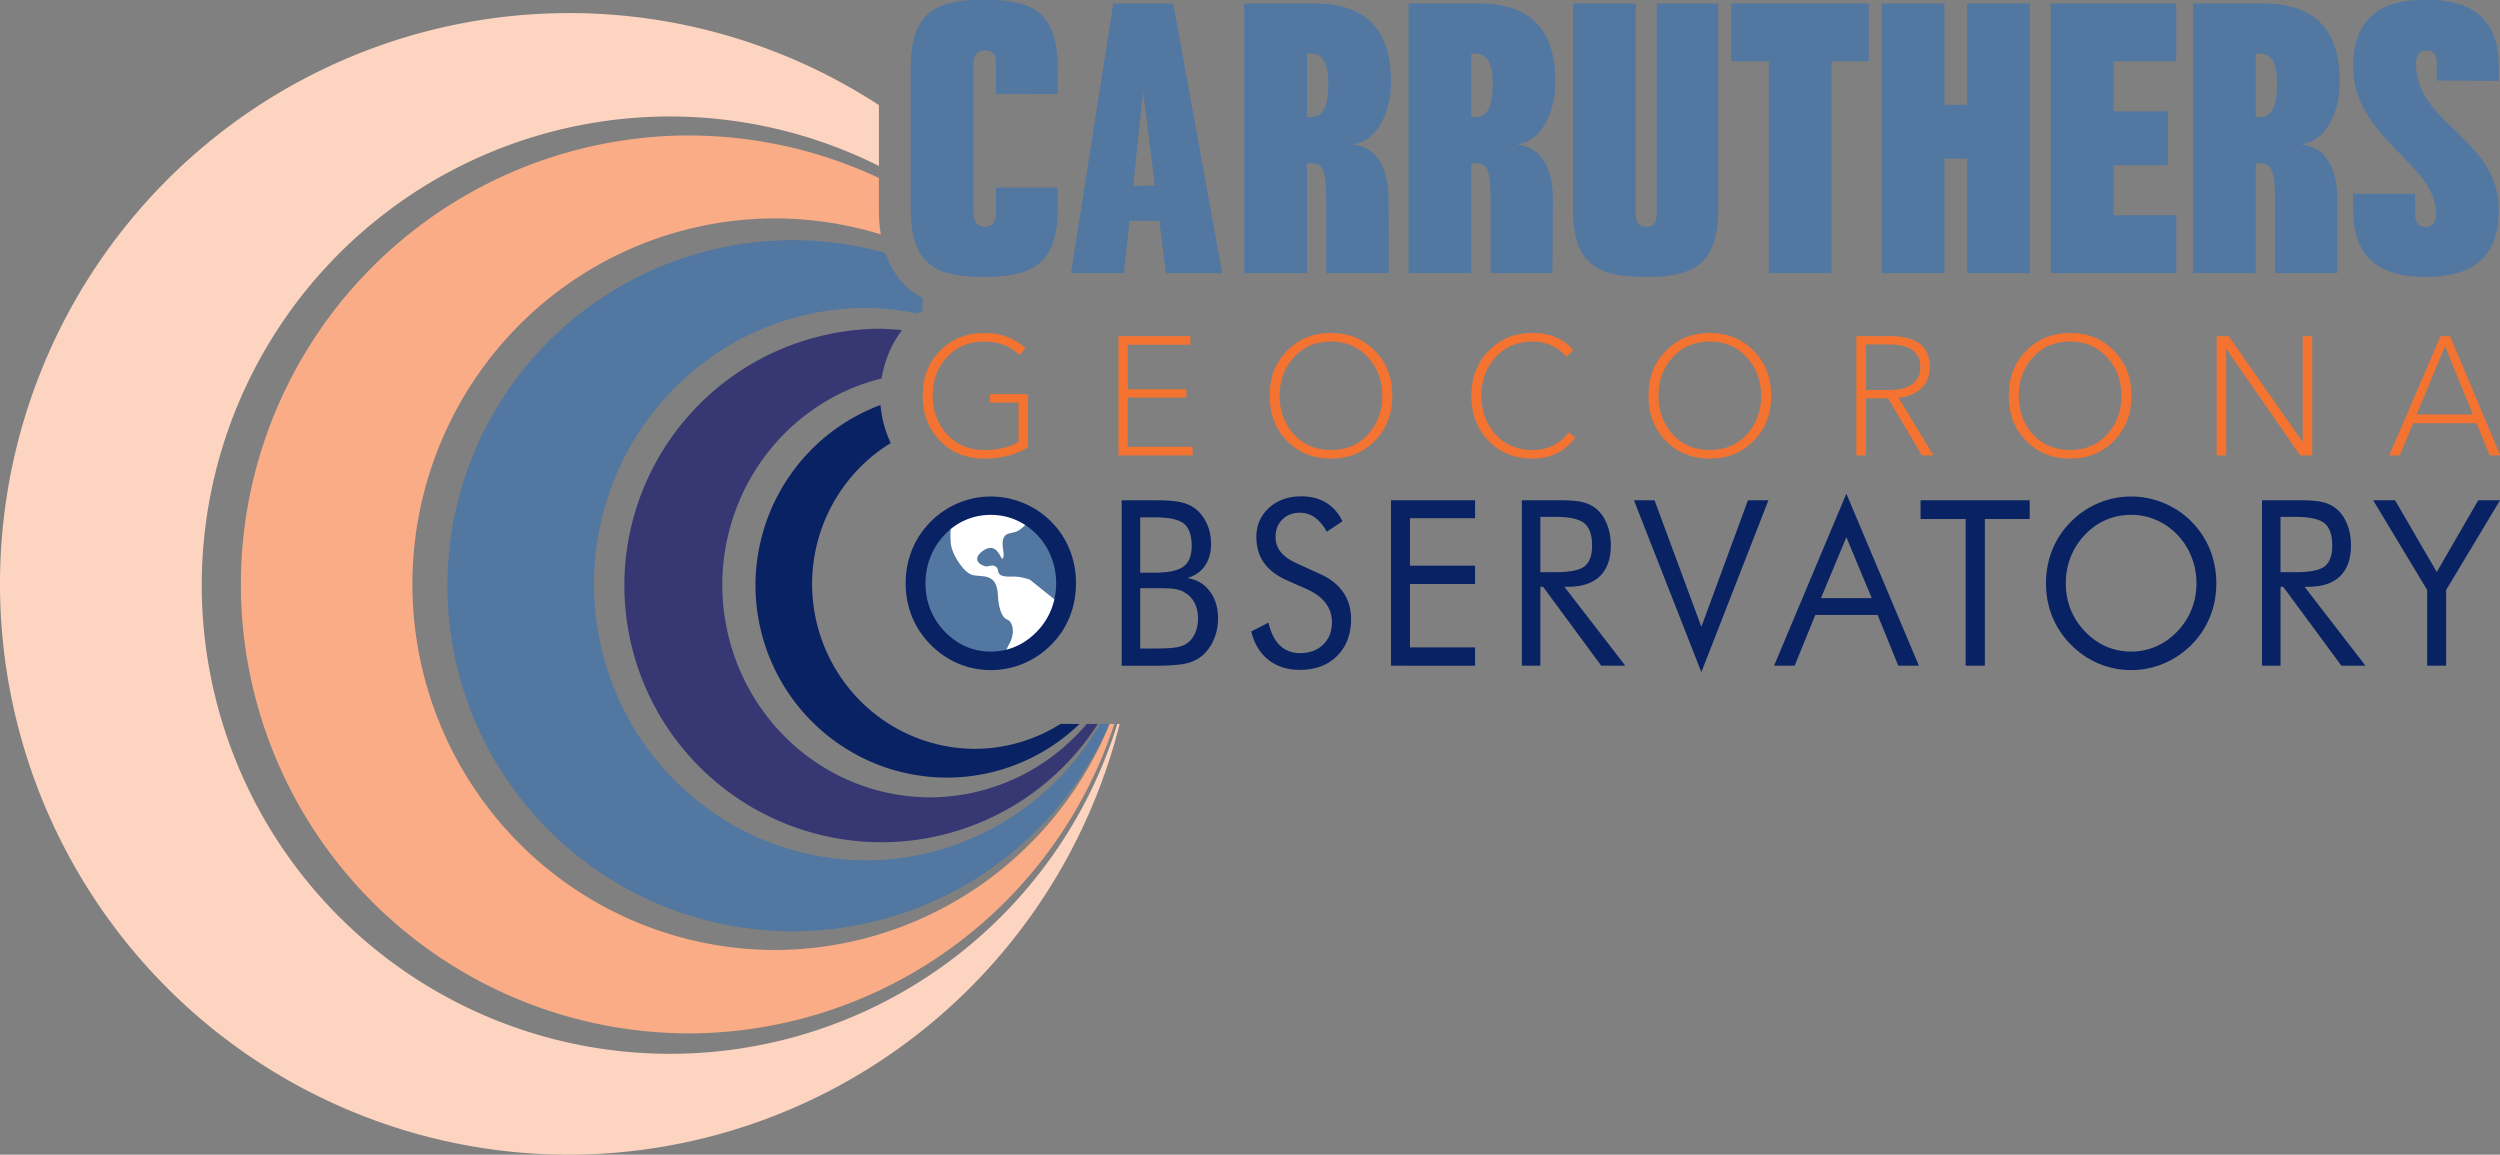
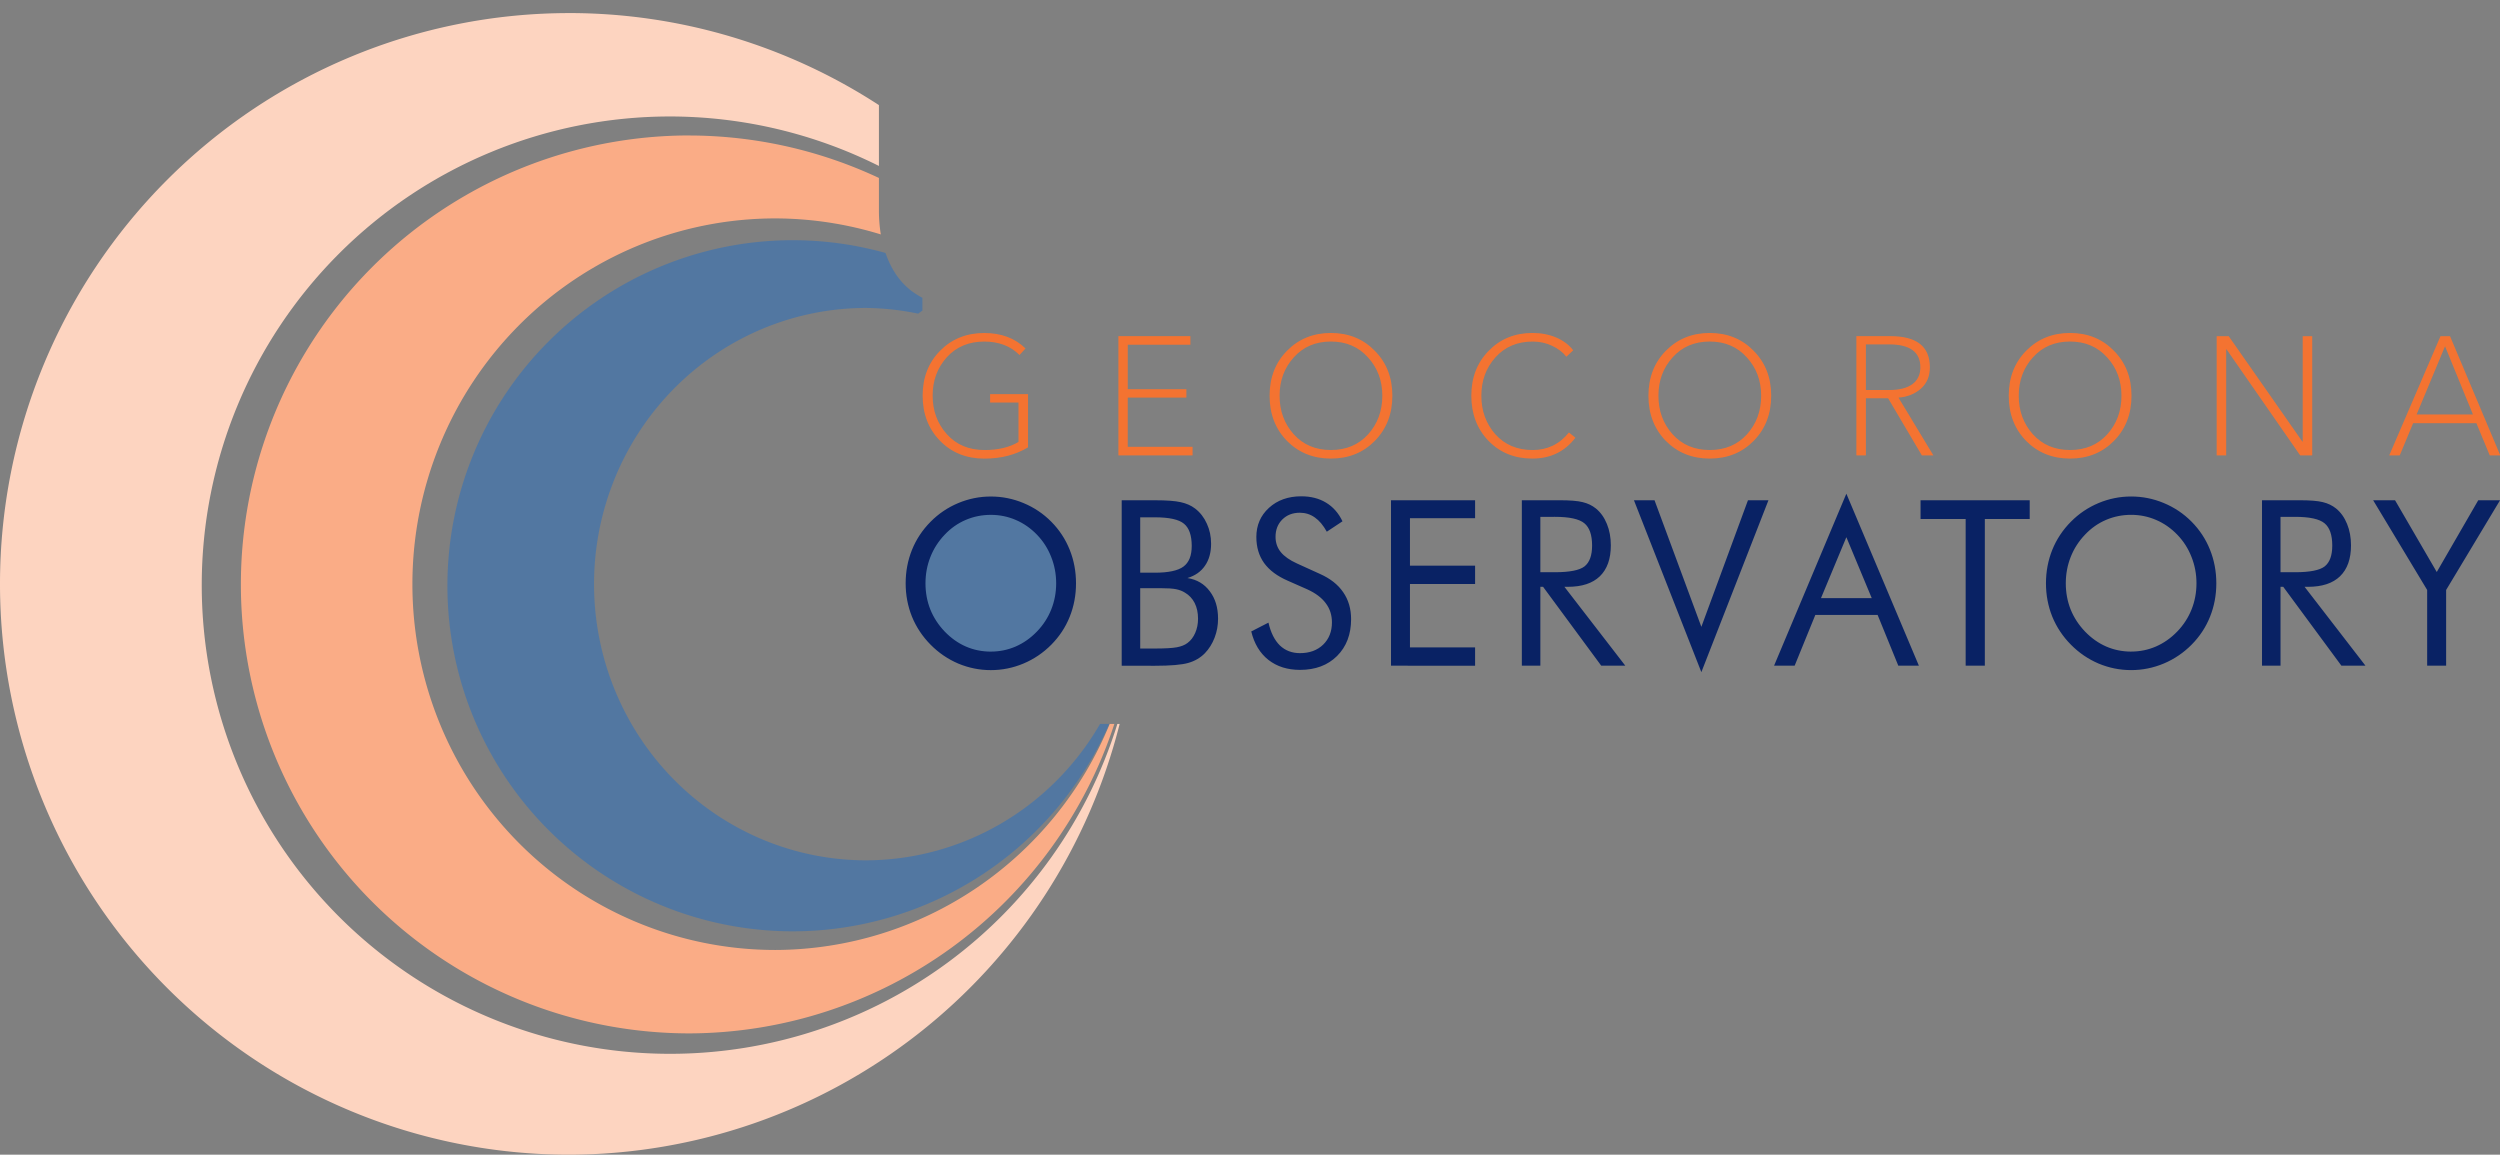
<svg xmlns="http://www.w3.org/2000/svg" xmlns:ns1="http://www.inkscape.org/namespaces/inkscape" xmlns:ns2="http://sodipodi.sourceforge.net/DTD/sodipodi-0.dtd" width="97.216mm" height="44.902mm" viewBox="0 0 97.216 44.902" version="1.1" id="svg5" ns1:version="1.4 (e7c3feb, 2024-10-09)" ns2:docname="logo_shirt.svg" xml:space="preserve" ns1:export-filename="/tmp/logo.png" ns1:export-xdpi="326.594" ns1:export-ydpi="326.594">
  <rect x="0" y="0" width="97.216" height="44.902" fill="#808080" stroke="none" />
  <g ns1:label="Layer 1" ns1:groupmode="layer" id="layer1" style="display:inline" transform="translate(-2.167,-33.449)">
-     <path id="path1-4-7-8-4-5-0-3-6" style="fill:#092264;fill-opacity:1;fill-rule:evenodd;stroke:none;stroke-width:0.1;stroke-linecap:butt;stroke-linejoin:miter;stroke-miterlimit:4;stroke-dasharray:none;stroke-dashoffset:0;stroke-opacity:1;paint-order:markers fill stroke;stop-color:#000000" d="m 36.407,49.198 a 7.446,7.487 0 0 0 -4.862,7.002 7.446,7.487 0 0 0 7.447,7.487 7.446,7.487 0 0 0 5.153,-2.086 h -0.74 a 6.347,6.422 0 0 1 -3.313,0.968 6.347,6.422 0 0 1 -6.346,-6.422 6.347,6.422 0 0 1 3.059,-5.47 C 36.585,50.212 36.449,49.707 36.407,49.198 Z" />
    <path id="path1" style="opacity:1;fill:#fdd4c0;fill-opacity:1;fill-rule:evenodd;stroke:none;stroke-width:0.1;stroke-linecap:butt;stroke-linejoin:miter;stroke-miterlimit:4;stroke-dasharray:none;stroke-dashoffset:0;stroke-opacity:1;paint-order:markers fill stroke;stop-color:#000000;stop-opacity:1" d="M 24.302,33.958 A 22.135,22.197 0 0 0 2.167,56.155 22.135,22.197 0 0 0 24.302,78.351 22.135,22.197 0 0 0 45.706,61.601 h -0.089 A 18.213,18.225 0 0 1 28.225,74.428 18.213,18.225 0 0 1 10.012,56.203 18.213,18.225 0 0 1 28.225,37.978 18.213,18.225 0 0 1 36.345,39.902 v -2.366 a 22.135,22.197 0 0 0 -12.043,-3.579 z" />
    <path id="path1-4-7" style="fill:#faac86;fill-opacity:1;fill-rule:evenodd;stroke:none;stroke-width:0.1;stroke-linecap:butt;stroke-linejoin:miter;stroke-miterlimit:4;stroke-dasharray:none;stroke-dashoffset:0;stroke-opacity:1;paint-order:markers fill stroke;stop-color:#000000" d="m 28.986,38.716 a 17.451,17.459 0 0 0 -17.452,17.459 17.451,17.459 0 0 0 17.452,17.459 17.451,17.459 0 0 0 16.514,-12.033 h -0.181 a 14.117,14.225 0 0 1 -12.999,8.789 14.117,14.225 0 0 1 -14.116,-14.224 14.117,14.225 0 0 1 14.116,-14.224 14.117,14.225 0 0 1 4.099,0.623 c -0.049,-0.299 -0.074,-0.612 -0.074,-0.936 v -1.26 a 17.451,17.459 0 0 0 -7.359,-1.651 z" />
    <path id="path1-4-7-8-4" style="fill:#5277a1;fill-opacity:1;fill-rule:evenodd;stroke:none;stroke-width:0.1;stroke-linecap:butt;stroke-linejoin:miter;stroke-miterlimit:4;stroke-dasharray:none;stroke-dashoffset:0;stroke-opacity:1;paint-order:markers fill stroke;stop-color:#000000" d="m 33.001,42.789 a 13.436,13.438 0 0 0 -13.436,13.438 13.436,13.438 0 0 0 13.436,13.438 13.436,13.438 0 0 0 12.3,-8.064 h -0.357 a 10.585,10.74 0 0 1 -9.092,5.303 10.585,10.74 0 0 1 -10.585,-10.74 10.585,10.74 0 0 1 10.585,-10.74 10.585,10.74 0 0 1 2.019,0.222 c 0.053,-0.042 0.11,-0.08 0.165,-0.12 V 45.03 C 37.898,44.957 37.762,44.873 37.628,44.774 37.146,44.414 36.811,43.897 36.602,43.286 a 13.436,13.438 0 0 0 -3.601,-0.497 z" />
-     <path id="path1-4-7-8-4-5-0" style="fill:#373773;fill-opacity:1;fill-rule:evenodd;stroke:none;stroke-width:0.1;stroke-linecap:butt;stroke-linejoin:miter;stroke-miterlimit:4;stroke-dasharray:none;stroke-dashoffset:0;stroke-opacity:1;paint-order:markers fill stroke;stop-color:#000000" d="m 36.442,46.233 a 9.995,9.984 0 0 0 -9.995,9.984 9.995,9.984 0 0 0 9.995,9.983 9.995,9.984 0 0 0 8.416,-4.599 h -0.431 a 8.092,8.273 0 0 1 -6.081,2.854 8.092,8.273 0 0 1 -8.092,-8.273 8.092,8.273 0 0 1 6.195,-8.016 c 0.109,-0.677 0.377,-1.333 0.793,-1.877 a 9.995,9.984 0 0 0 -0.799,-0.055 z" />
    <path style="font-weight:300;font-size:6.522px;line-height:1;font-family:'Avenir Next Cyr';-inkscape-font-specification:'Avenir Next Cyr Light';letter-spacing:2.289px;fill:#f47331;stroke-width:3.3;paint-order:stroke markers fill" d="m 42.215,46.812 -0.235,0.254 Q 41.458,46.545 40.604,46.545 q -0.907,0 -1.461,0.607 -0.554,0.607 -0.554,1.487 0,0.88 0.554,1.494 0.554,0.613 1.474,0.613 0.796,0 1.324,-0.313 v -1.526 h -1.109 v -0.326 h 1.481 v 2.061 q -0.73,0.437 -1.702,0.437 -1.057,0 -1.735,-0.691 -0.678,-0.691 -0.678,-1.748 0,-1.05 0.678,-1.735 0.685,-0.691 1.728,-0.691 0.998,0 1.611,0.6 z m 3.991,1.904 v 1.904 h 2.531 v 0.333 h -2.896 v -4.618 h 2.811 v 0.333 h -2.446 v 1.722 h 2.289 v 0.326 z m 9.646,-1.813 q 0.685,0.685 0.685,1.741 0,1.057 -0.685,1.748 -0.678,0.685 -1.715,0.685 -1.03,0 -1.715,-0.685 -0.678,-0.691 -0.678,-1.748 0,-1.057 0.678,-1.741 0.685,-0.691 1.715,-0.691 1.037,0 1.715,0.691 z m -0.261,3.235 q 0.554,-0.613 0.554,-1.494 0,-0.88 -0.561,-1.487 -0.554,-0.613 -1.448,-0.613 -0.894,0 -1.448,0.613 -0.554,0.607 -0.554,1.487 0,0.88 0.554,1.494 0.554,0.607 1.448,0.607 0.9,0 1.454,-0.607 z m 7.839,-0.072 0.254,0.202 q -0.62,0.809 -1.683,0.809 -1.037,0 -1.709,-0.685 -0.672,-0.691 -0.672,-1.748 0,-1.057 0.678,-1.741 0.678,-0.691 1.709,-0.691 0.509,0 0.926,0.176 0.417,0.176 0.665,0.496 l -0.267,0.248 Q 63.123,46.871 62.771,46.708 62.425,46.545 62.014,46.545 q -0.9,0 -1.454,0.613 -0.548,0.607 -0.548,1.487 0,0.88 0.548,1.494 0.554,0.607 1.454,0.607 0.867,0 1.415,-0.678 z m 7.213,-3.163 q 0.685,0.685 0.685,1.741 0,1.057 -0.685,1.748 -0.678,0.685 -1.715,0.685 -1.03,0 -1.715,-0.685 -0.678,-0.691 -0.678,-1.748 0,-1.057 0.678,-1.741 0.685,-0.691 1.715,-0.691 1.037,0 1.715,0.691 z m -0.261,3.235 q 0.554,-0.613 0.554,-1.494 0,-0.88 -0.561,-1.487 -0.554,-0.613 -1.448,-0.613 -0.894,0 -1.448,0.613 -0.554,0.607 -0.554,1.487 0,0.88 0.554,1.494 0.554,0.607 1.448,0.607 0.9,0 1.454,-0.607 z m 4.643,-1.396 v 2.211 h -0.372 v -4.618 h 1.331 q 1.539,0 1.539,1.207 0,0.522 -0.352,0.828 -0.352,0.307 -0.874,0.346 l 1.363,2.237 h -0.45 l -1.317,-2.211 z m 0,-2.087 v 1.767 h 0.907 q 0.587,0 0.9,-0.222 0.32,-0.228 0.32,-0.659 0,-0.887 -1.226,-0.887 z m 9.685,0.248 q 0.685,0.685 0.685,1.741 0,1.057 -0.685,1.748 -0.678,0.685 -1.715,0.685 -1.03,0 -1.715,-0.685 -0.678,-0.691 -0.678,-1.748 0,-1.057 0.678,-1.741 0.685,-0.691 1.715,-0.691 1.037,0 1.715,0.691 z m -0.261,3.235 q 0.554,-0.613 0.554,-1.494 0,-0.88 -0.561,-1.487 -0.554,-0.613 -1.448,-0.613 -0.894,0 -1.448,0.613 -0.554,0.607 -0.554,1.487 0,0.88 0.554,1.494 0.554,0.607 1.448,0.607 0.9,0 1.454,-0.607 z m 4.741,-3.802 2.876,4.083 h 0.013 v -4.083 h 0.372 v 4.618 h -0.47 l -2.876,-4.109 h -0.013 v 4.109 h -0.372 v -4.618 z m 7.2,3.372 -0.522,1.246 h -0.411 l 2.002,-4.618 h 0.372 l 1.963,4.618 H 99.382 L 98.861,49.708 Z m 1.246,-2.981 -1.109,2.641 h 2.198 z" id="text3" transform="scale(0.996,1.004)" />
    <circle style="opacity:1;vector-effect:none;fill:#5277a1;fill-opacity:1;fill-rule:evenodd;stroke:none;stroke-width:1;stroke-linecap:butt;stroke-linejoin:miter;stroke-miterlimit:4;stroke-dasharray:none;stroke-dashoffset:0;stroke-opacity:1;-inkscape-stroke:none;paint-order:markers fill stroke;stop-color:#000000;stop-opacity:1" id="path3" cx="40.678" cy="56.112" r="2.992" />
-     <path style="opacity:1;vector-effect:none;fill:#ffffff;fill-opacity:1;fill-rule:evenodd;stroke:none;stroke-width:1;stroke-linecap:butt;stroke-linejoin:miter;stroke-miterlimit:4;stroke-dasharray:none;stroke-dashoffset:0;stroke-opacity:1;-inkscape-stroke:none;paint-order:markers fill stroke;stop-color:#000000;stop-opacity:1" d="m 39.184,53.421 c 0,0 -0.115,0.92 -0.019,1.303 0.096,0.383 0.498,1.016 0.843,1.092 0.345,0.077 0.931,-0.101 0.964,0.779 0.015,0.404 0.128,0.868 0.358,0.945 0.23,0.077 0.318,0.54 0.088,0.942 -0.23,0.402 -0.298,0.821 -0.298,0.821 l 1.188,-0.747 1.169,-1.552 -1.265,-1.016 c 0,0 -0.365,-0.133 -0.672,-0.118 -0.703,0.033 -0.493,-0.233 -0.618,-0.359 -0.149,-0.15 -0.316,-0.008 -0.442,-0.041 -0.285,-0.076 -0.472,-0.306 -0.127,-0.574 0.345,-0.268 0.572,-0.13 0.744,0.228 0.053,0.111 0.134,0.038 0.08,-0.286 -0.126,-0.748 0.286,-0.61 0.535,-0.725 0.249,-0.115 0.634,-0.578 0.634,-0.578 l -1.38,-0.402 z" id="path2" ns2:nodetypes="csssssccccsssssssccc" />
    <path style="font-weight:bold;font-size:8.833px;line-height:1;font-family:'Futura Bk BT';-inkscape-font-specification:'Futura Bk BT';letter-spacing:0.579px;fill:#092264;stroke-width:1;stroke-dasharray:4, 2;paint-order:markers fill stroke" d="m 41.443,57.691 q 0.518,0 0.983,-0.194 0.47,-0.198 0.845,-0.574 0.371,-0.371 0.565,-0.841 0.194,-0.47 0.194,-0.996 0,-0.53 -0.198,-1.009 -0.194,-0.479 -0.561,-0.845 -0.371,-0.371 -0.841,-0.565 -0.466,-0.194 -0.988,-0.194 -0.526,0 -0.996,0.194 -0.47,0.194 -0.832,0.565 -0.371,0.375 -0.565,0.85 -0.194,0.474 -0.194,1.005 0,0.526 0.19,0.992 0.194,0.466 0.569,0.845 0.38,0.38 0.841,0.574 0.466,0.194 0.988,0.194 z m 3.373,-2.605 q 0,0.677 -0.25,1.277 -0.25,0.6 -0.729,1.065 -0.479,0.466 -1.104,0.72 -0.621,0.25 -1.29,0.25 -0.669,0 -1.29,-0.25 -0.617,-0.254 -1.095,-0.72 -0.483,-0.47 -0.738,-1.07 -0.25,-0.6 -0.25,-1.272 0,-0.677 0.25,-1.277 0.254,-0.604 0.738,-1.074 0.474,-0.461 1.095,-0.712 0.621,-0.25 1.29,-0.25 0.673,0 1.294,0.25 0.625,0.25 1.1,0.712 0.479,0.466 0.729,1.07 0.25,0.6 0.25,1.281 z m 1.809,3.144 v -6.314 h 1.315 q 0.694,0 1.022,0.073 0.332,0.069 0.569,0.242 0.302,0.224 0.466,0.578 0.168,0.349 0.168,0.768 0,0.5 -0.242,0.837 -0.237,0.336 -0.694,0.47 0.561,0.086 0.884,0.505 0.328,0.414 0.328,1.048 0,0.38 -0.138,0.725 -0.138,0.345 -0.384,0.591 -0.267,0.263 -0.66,0.371 -0.392,0.108 -1.32,0.108 z m 0.733,-2.959 v 2.303 h 0.582 q 0.6,0 0.863,-0.047 0.267,-0.047 0.427,-0.164 0.194,-0.138 0.306,-0.384 0.112,-0.246 0.112,-0.543 0,-0.345 -0.134,-0.6 -0.134,-0.254 -0.388,-0.397 -0.151,-0.091 -0.349,-0.129 -0.198,-0.039 -0.617,-0.039 h -0.22 z m 0,-2.704 v 2.113 h 0.582 q 0.802,0 1.13,-0.233 0.328,-0.233 0.328,-0.785 0,-0.608 -0.306,-0.85 Q 48.79,52.567 47.94,52.567 Z m 7.109,2.156 q 0.617,0.263 0.927,0.699 0.315,0.436 0.315,1.031 0,0.871 -0.556,1.406 -0.552,0.53 -1.466,0.53 -0.746,0 -1.251,-0.38 -0.505,-0.384 -0.681,-1.087 l 0.681,-0.336 q 0.138,0.574 0.453,0.871 0.319,0.293 0.798,0.293 0.565,0 0.914,-0.323 0.349,-0.328 0.349,-0.85 0,-0.423 -0.246,-0.733 -0.242,-0.315 -0.733,-0.53 L 53.203,54.987 q -0.63,-0.263 -0.94,-0.677 -0.306,-0.414 -0.306,-0.992 0,-0.673 0.5,-1.113 0.5,-0.44 1.277,-0.44 0.569,0 0.983,0.242 0.418,0.242 0.651,0.712 l -0.621,0.397 q -0.211,-0.367 -0.474,-0.543 -0.263,-0.181 -0.595,-0.181 -0.423,0 -0.694,0.259 -0.267,0.259 -0.267,0.66 0,0.336 0.207,0.582 0.207,0.246 0.643,0.436 z m 2.822,3.506 v -6.314 h 3.33 v 0.686 h -2.579 v 1.811 h 2.579 v 0.699 h -2.579 v 2.42 h 2.579 v 0.699 z m 5.181,0 v -6.314 h 1.484 q 0.634,0 0.927,0.073 0.298,0.069 0.522,0.242 0.28,0.22 0.436,0.591 0.155,0.367 0.155,0.815 0,0.776 -0.436,1.182 -0.431,0.401 -1.268,0.401 h -0.134 l 2.411,3.01 h -0.953 l -2.303,-3.01 h -0.108 v 3.01 z m 0.733,-5.68 v 2.113 h 0.574 q 0.88,0 1.177,-0.224 0.298,-0.229 0.298,-0.794 0,-0.608 -0.306,-0.85 -0.306,-0.246 -1.169,-0.246 z m 6.376,5.926 -2.67,-6.56 h 0.815 l 1.855,4.831 1.846,-4.831 h 0.811 z m 5.742,-5.15 -1.005,2.325 h 2.01 z m 0,-1.66 2.872,6.564 h -0.815 l -0.819,-1.937 h -2.467 l -0.819,1.937 h -0.815 z m 4.724,6.564 v -5.598 h -1.786 v -0.716 h 4.322 v 0.716 h -1.777 v 5.598 z m 6.553,-0.539 q 0.518,0 0.983,-0.194 0.47,-0.198 0.845,-0.574 0.371,-0.371 0.565,-0.841 0.194,-0.47 0.194,-0.996 0,-0.53 -0.198,-1.009 -0.194,-0.479 -0.561,-0.845 -0.371,-0.371 -0.841,-0.565 -0.466,-0.194 -0.988,-0.194 -0.526,0 -0.996,0.194 -0.47,0.194 -0.832,0.565 -0.371,0.375 -0.565,0.85 -0.194,0.474 -0.194,1.005 0,0.526 0.19,0.992 0.194,0.466 0.569,0.845 0.38,0.38 0.841,0.574 0.466,0.194 0.988,0.194 z m 3.373,-2.605 q 0,0.677 -0.25,1.277 -0.25,0.6 -0.729,1.065 -0.479,0.466 -1.104,0.72 -0.621,0.25 -1.29,0.25 -0.669,0 -1.29,-0.25 -0.617,-0.254 -1.095,-0.72 -0.483,-0.47 -0.738,-1.07 -0.25,-0.6 -0.25,-1.272 0,-0.677 0.25,-1.277 0.254,-0.604 0.738,-1.074 0.474,-0.461 1.095,-0.712 0.621,-0.25 1.29,-0.25 0.673,0 1.294,0.25 0.625,0.25 1.1,0.712 0.479,0.466 0.729,1.07 0.25,0.6 0.25,1.281 z m 1.809,3.144 v -6.314 h 1.484 q 0.634,0 0.927,0.073 0.298,0.069 0.522,0.242 0.28,0.22 0.436,0.591 0.155,0.367 0.155,0.815 0,0.776 -0.436,1.182 -0.431,0.401 -1.268,0.401 h -0.134 l 2.411,3.01 h -0.953 l -2.303,-3.01 h -0.108 v 3.01 z m 0.733,-5.68 v 2.113 h 0.574 q 0.88,0 1.177,-0.224 0.298,-0.229 0.298,-0.794 0,-0.608 -0.306,-0.85 -0.306,-0.246 -1.169,-0.246 z m 5.807,5.68 v -2.89 l -2.139,-3.424 h 0.867 l 1.652,2.739 1.643,-2.739 h 0.863 l -2.135,3.424 v 2.89 z" id="text2" transform="scale(0.982,1.019)" />
-     <path style="font-size:15.613px;line-height:1;font-family:Robuck;-inkscape-font-specification:Robuck;fill:#5277a1;stroke:none;stroke-width:2.5;paint-order:stroke markers fill" d="m 39.249,37.395 v 1.292 l 2.299,0.004 v -1.108 c 0,-2.342 -1.093,-2.717 -2.732,-2.717 -1.639,0 -2.748,0.375 -2.748,2.717 v 5.808 c 0,2.342 1.093,2.717 2.717,2.717 1.655,0 2.763,-0.375 2.763,-2.717 v -0.905 h -2.299 v 1.045 c 0,0.156 -0.029,0.546 -0.42,0.546 -0.375,0 -0.42,-0.39 -0.42,-0.546 v -6.073 c 0,-0.156 0.032,-0.531 0.431,-0.531 0.399,2.5e-5 0.409,0.328 0.409,0.468 z m 4.379,-2.373 -1.58,10.929 h 1.977 l 0.206,-2.117 1.115,10e-7 0.245,2.117 h 2.099 l -1.826,-10.929 z m 1.111,3.581 v 0 l 0.44,3.797 -0.811,0.015 z m 6.832,4.319 v 3.029 h 2.333 c 0,-0.948 -0.006,-1.405 -0.006,-3.013 0,-0.859 -0.234,-2.061 -1.296,-2.186 v -0.031 c 0.89,-0.125 1.39,-1.343 1.39,-2.498 0,-1.358 -0.343,-3.201 -2.841,-3.201 h -2.639 v 10.929 H 50.852 V 41.501 h 0.141 c 0.39,0.016 0.578,0.125 0.578,1.421 z m -0.718,-5.87 h 0.156 c 0.515,0 0.64,0.531 0.64,1.249 0,0.734 -0.125,1.327 -0.64,1.327 h -0.156 z m 6.854,5.87 v 3.029 h 2.308 c 0,-0.938 0.018,-1.405 0.018,-3.013 0,-0.859 -0.234,-2.061 -1.296,-2.186 v -0.031 c 0.89,-0.125 1.39,-1.343 1.39,-2.498 0,-1.358 -0.343,-3.201 -2.841,-3.201 h -2.639 v 10.929 h 2.342 V 41.501 h 0.141 c 0.39,0.016 0.578,0.125 0.578,1.421 z m -0.718,-5.87 h 0.156 c 0.515,0 0.64,0.531 0.64,1.249 0,0.734 -0.125,1.327 -0.64,1.327 h -0.156 z m 6.916,-2.03 v 8.509 c 0,0.156 0,0.546 -0.39,0.546 -0.39,0 -0.39,-0.39 -0.39,-0.546 v -8.509 h -2.342 v 8.368 c 0,2.342 1.077,2.717 2.717,2.717 1.624,0 2.701,-0.375 2.701,-2.717 v -8.368 z m 2.779,2.342 h 1.405 v 8.587 h 2.342 v -8.587 h 1.39 v -2.342 h -5.137 z m 8.805,1.764 h -0.843 v -4.106 h -2.342 v 10.929 h 2.342 V 41.314 h 0.843 v 4.637 h 2.342 v -10.929 h -2.342 z m 3.122,6.823 h 4.684 v -2.342 h -2.342 v -2.03 h 2.03 v -2.186 h -2.03 v -2.03 h 2.342 v -2.342 h -4.684 z m 8.368,-3.029 v 3.029 h 2.323 c 0,-0.9 0.003,-1.405 0.003,-3.013 0,-0.859 -0.234,-2.061 -1.296,-2.186 v -0.031 c 0.89,-0.125 1.39,-1.343 1.39,-2.498 0,-1.358 -0.343,-3.201 -2.841,-3.201 H 83.92 v 10.929 h 2.342 V 41.501 h 0.141 c 0.39,0.016 0.578,0.125 0.578,1.421 z m -0.718,-5.87 h 0.156 c 0.515,0 0.64,0.531 0.64,1.249 0,0.734 -0.125,1.327 -0.64,1.327 h -0.156 z m 3.638,0.531 c 0,2.904 3.091,3.919 3.091,5.948 0,0.156 -0.016,0.546 -0.39,0.546 -0.39,0 -0.39,-0.39 -0.39,-0.546 v -0.792 l -2.311,-0.004 v 0.656 c 0,2.03 1.077,2.717 2.701,2.717 1.639,0 2.732,-0.687 2.732,-2.717 0,-2.904 -3.091,-3.466 -3.091,-5.933 0,-0.156 0.016,-0.531 0.39,-0.531 0.39,0 0.39,0.375 0.39,0.531 v 0.685 l 2.311,0.017 v -0.578 c 0,-2.03 -1.093,-2.717 -2.717,-2.717 -1.624,0 -2.717,0.687 -2.717,2.717 z" id="text1-2" transform="scale(1.042,0.959)" />
  </g>
</svg>